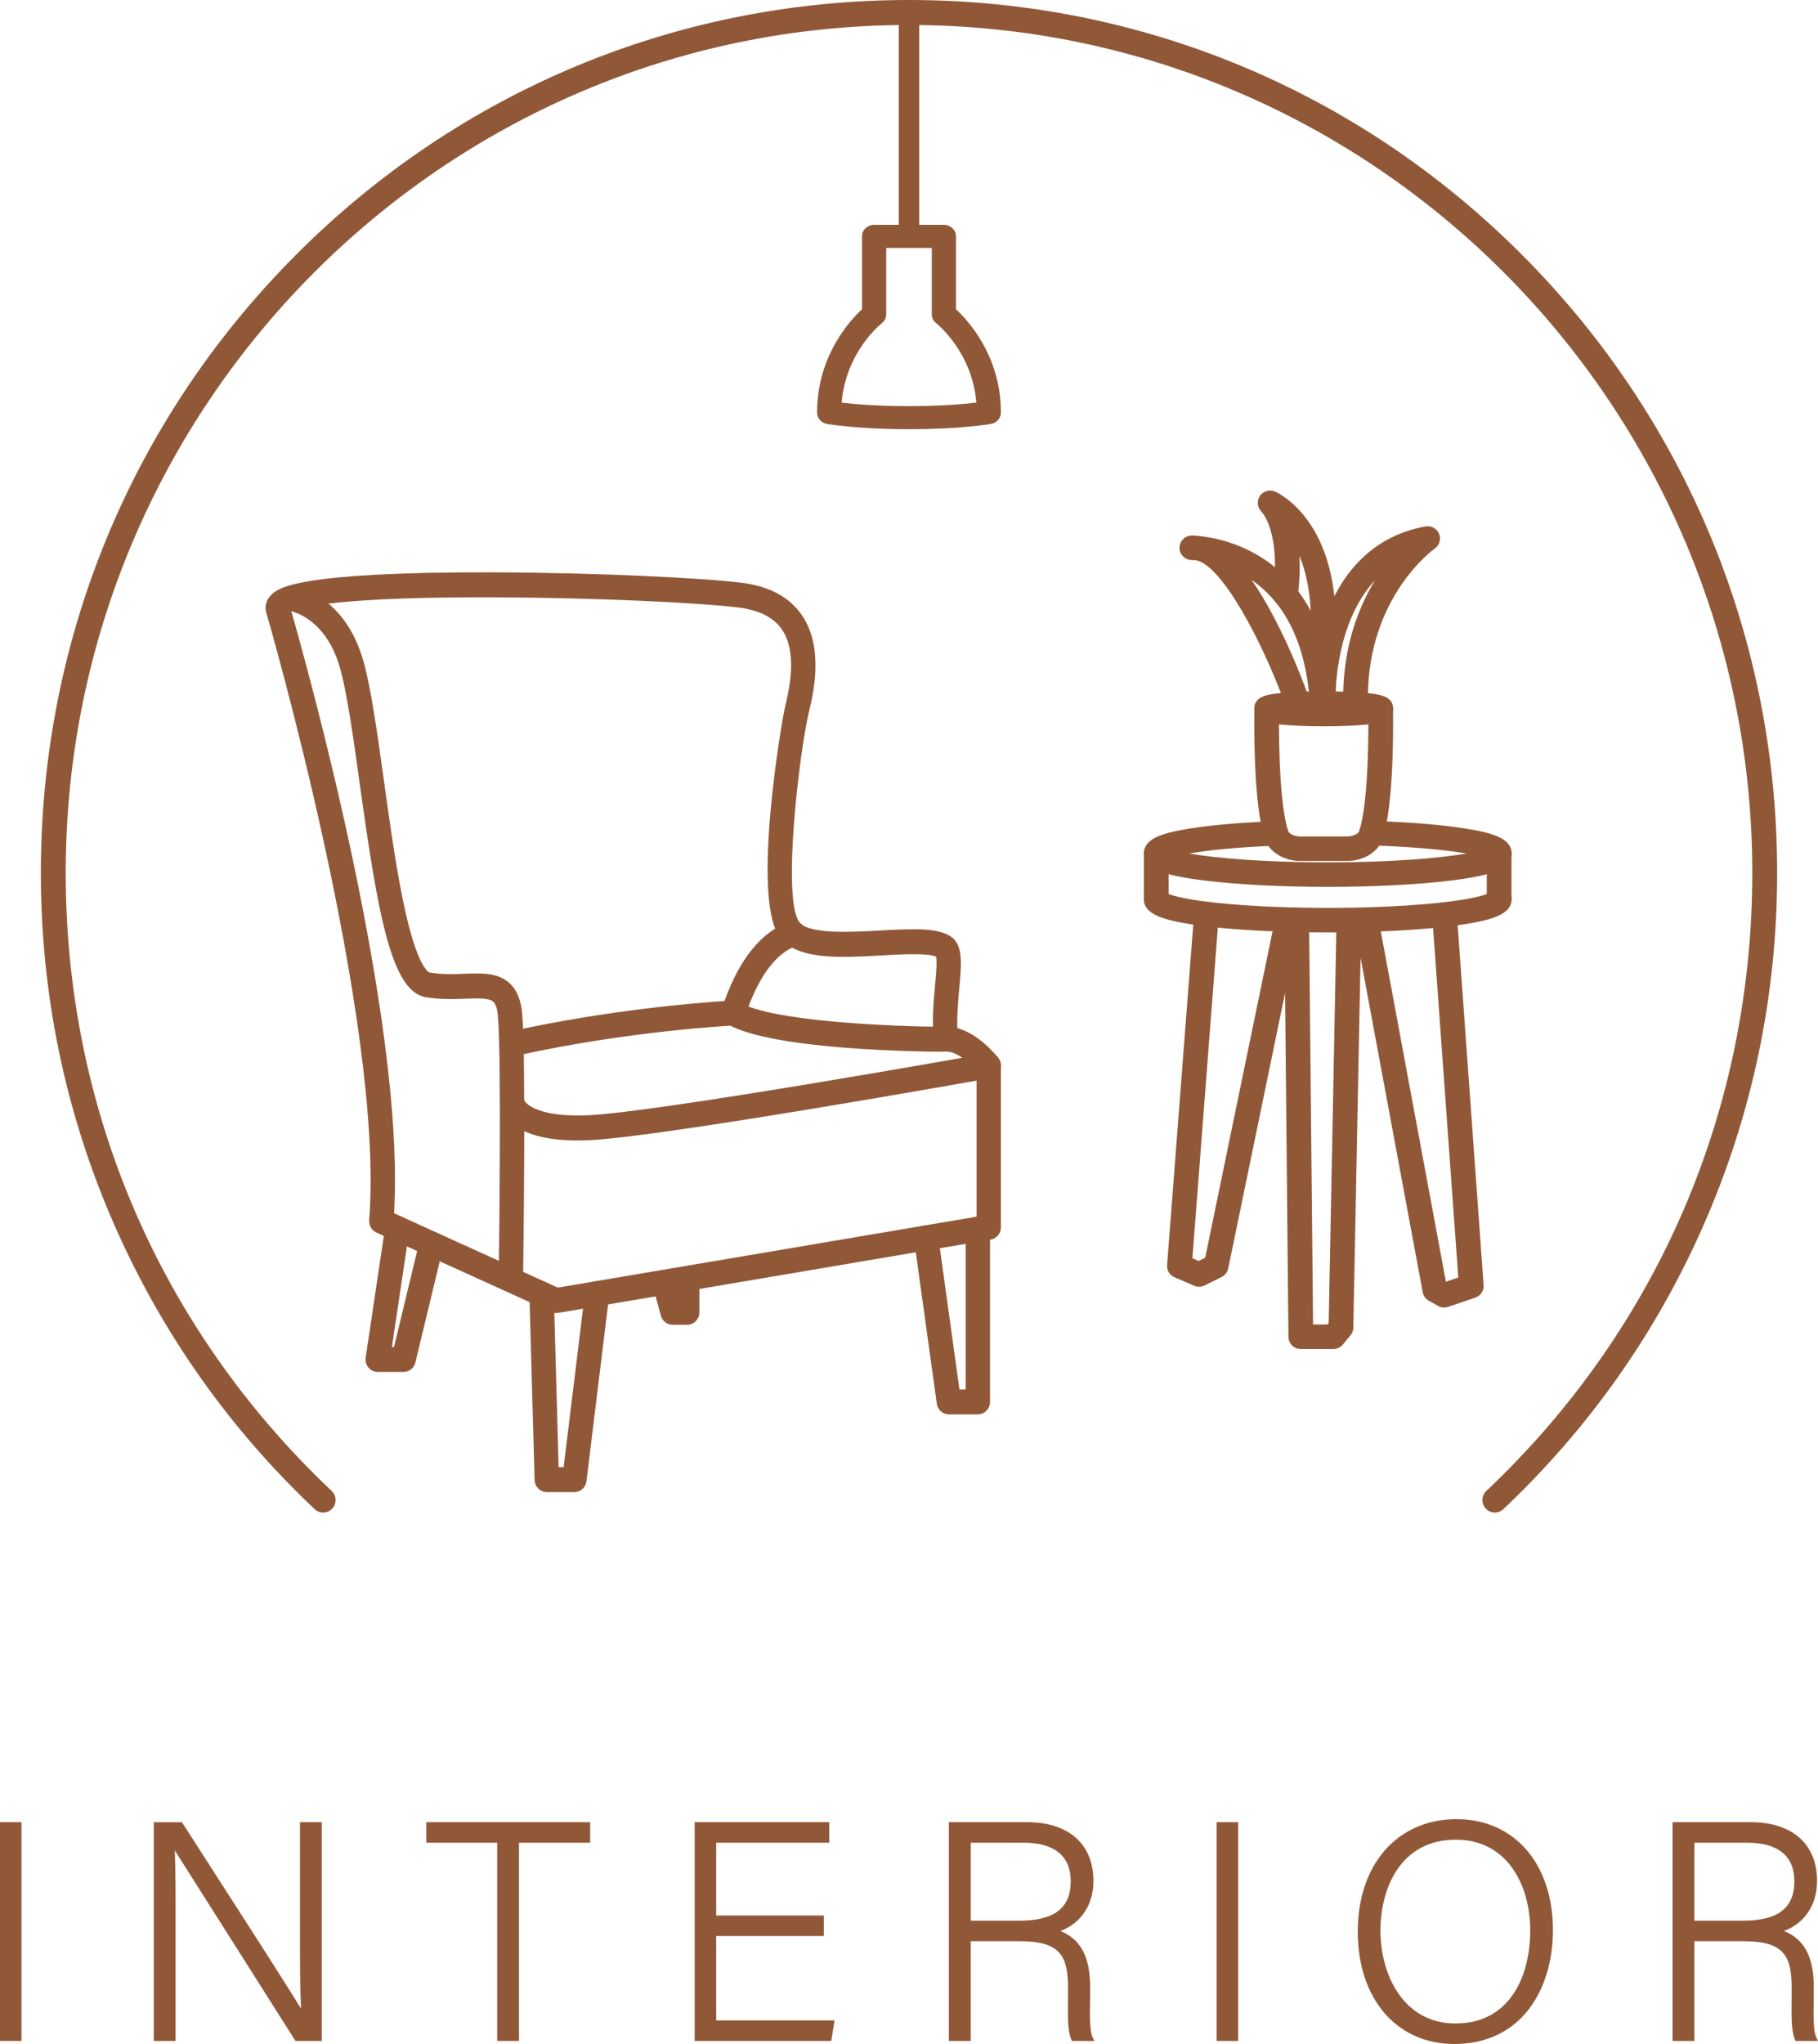
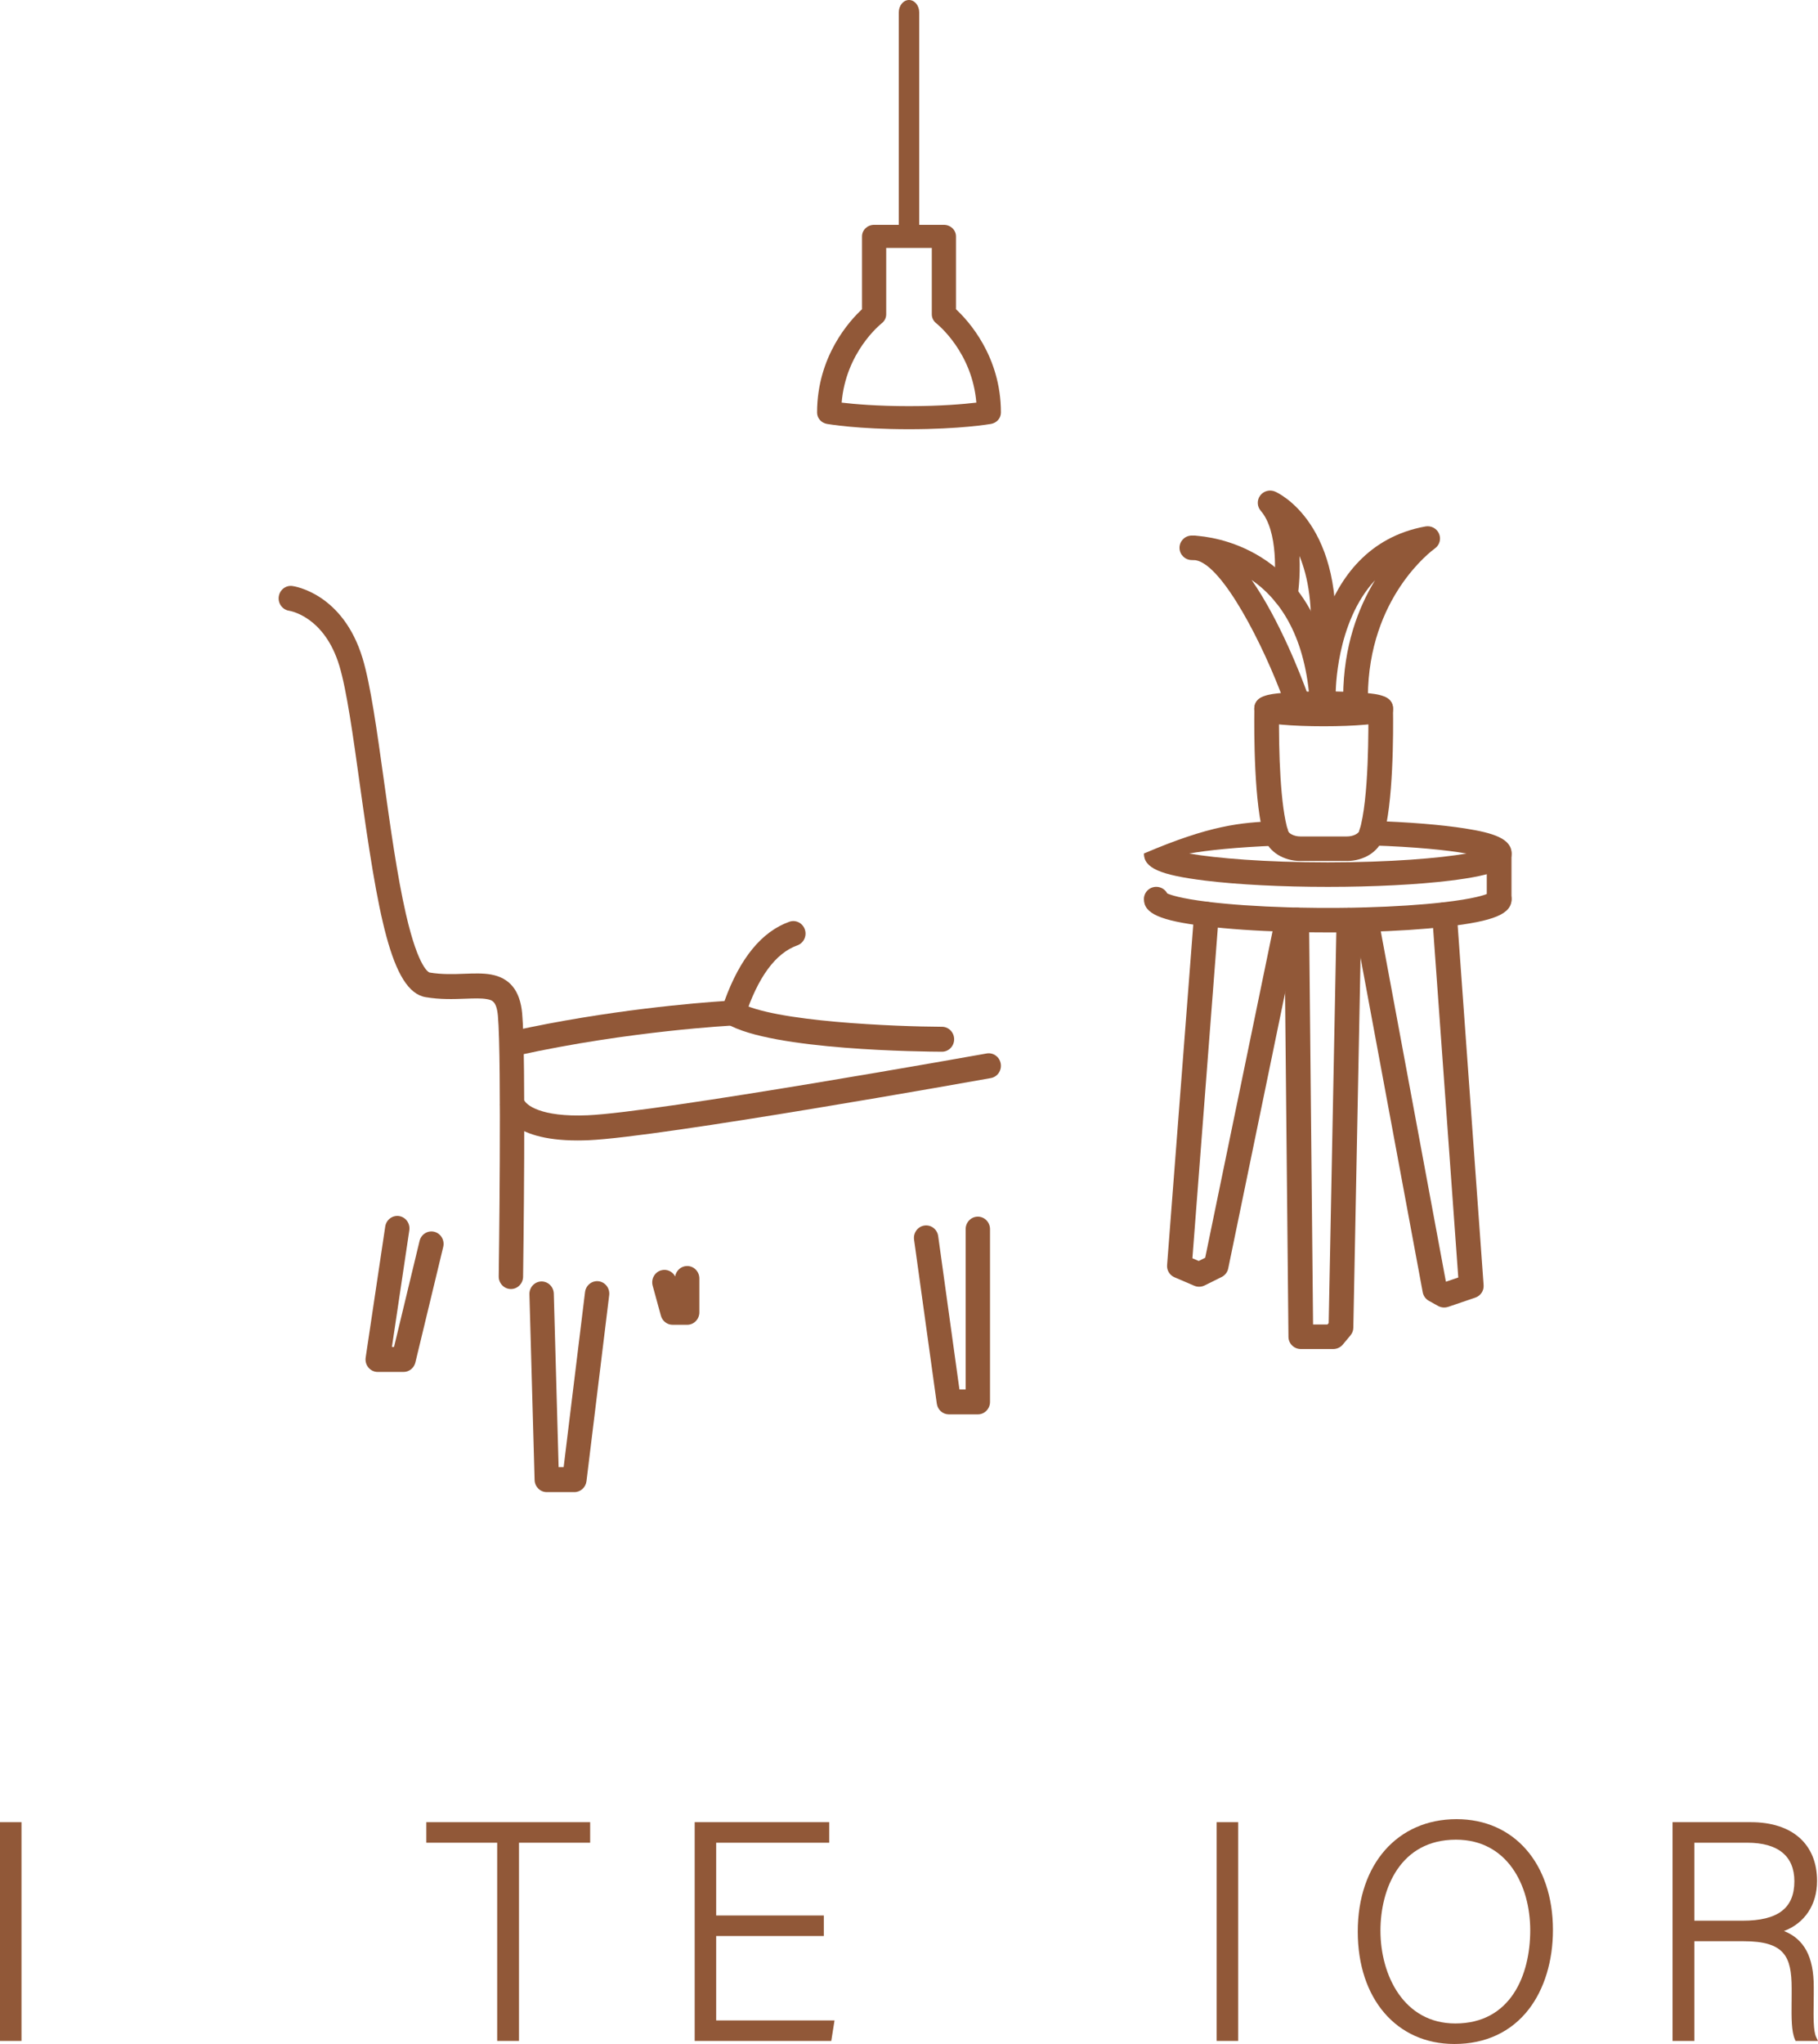
<svg xmlns="http://www.w3.org/2000/svg" width="89" height="100" viewBox="0 0 89 100" fill="none">
-   <path d="M73.18 74C73.017 74 72.856 73.935 72.736 73.807C72.506 73.561 72.517 73.174 72.763 72.943C81.159 65.015 85.783 54.276 85.783 42.706C85.783 19.832 67.263 1.223 44.5 1.223C21.737 1.223 3.217 19.832 3.217 42.706C3.217 54.276 7.841 65.015 16.237 72.943C16.482 73.174 16.494 73.561 16.264 73.807C16.034 74.053 15.649 74.065 15.404 73.834C11.216 69.88 7.921 65.209 5.608 59.951C3.214 54.508 2 48.706 2 42.706C2 31.299 6.421 20.574 14.448 12.508C22.475 4.442 33.148 0 44.5 0C55.852 0 66.525 4.442 74.552 12.508C82.579 20.574 87 31.299 87 42.706C87 48.706 85.786 54.508 83.392 59.951C81.079 65.209 77.784 69.88 73.596 73.834C73.478 73.945 73.329 74 73.18 74Z" fill="#915838" />
-   <path d="M27.227 64.239C27.144 64.239 27.062 64.221 26.985 64.186L18.425 60.3C18.194 60.195 18.052 59.951 18.073 59.693C18.84 49.937 13.084 30.133 13.025 29.934C13.012 29.888 13.004 29.841 13.001 29.794C12.987 29.535 13.09 29.285 13.292 29.091C13.612 28.785 14.458 27.974 24.142 28.001C29.319 28.017 34.505 28.281 36.341 28.516C37.685 28.688 38.671 29.226 39.27 30.116C40.344 31.713 39.819 33.919 39.594 34.861C39.144 36.754 38.285 43.857 39.114 45.091C39.538 45.722 41.673 45.603 43.086 45.524C44.899 45.423 46.041 45.388 46.655 45.902C46.679 45.922 46.702 45.944 46.722 45.968C47.135 46.443 47.063 47.235 46.963 48.331C46.906 48.947 46.844 49.63 46.866 50.299C47.916 50.584 48.76 51.617 48.867 51.753C48.953 51.861 49 51.997 49 52.137V60.043C49 60.342 48.789 60.597 48.501 60.646L27.325 64.231C27.292 64.236 27.26 64.239 27.227 64.239ZM19.292 59.357L27.306 62.995L47.807 59.525V52.367C47.492 52.023 46.859 51.448 46.344 51.448C46.337 51.448 46.33 51.448 46.322 51.448C46.01 51.454 45.743 51.22 45.711 50.901C45.615 49.965 45.704 48.995 45.775 48.216C45.821 47.718 45.882 47.05 45.827 46.803C45.417 46.618 44.065 46.693 43.15 46.744C41.077 46.859 38.934 46.979 38.131 45.783C36.804 43.806 38.262 35.3 38.435 34.572C38.622 33.789 39.059 31.955 38.288 30.81C37.89 30.219 37.185 29.855 36.193 29.728C34.405 29.499 29.314 29.241 24.206 29.223C16.737 29.195 14.761 29.691 14.26 29.901C15.02 32.55 19.852 49.842 19.292 59.357Z" fill="#915838" />
  <path d="M19.756 67.121H18.491C18.317 67.121 18.152 67.044 18.038 66.908C17.925 66.773 17.875 66.594 17.901 66.418L18.859 60.007C18.909 59.673 19.214 59.445 19.539 59.495C19.865 59.546 20.088 59.858 20.038 60.191L19.186 65.9H19.289L20.54 60.711C20.619 60.383 20.943 60.184 21.262 60.264C21.582 60.345 21.777 60.676 21.698 61.004L20.335 66.657C20.269 66.93 20.03 67.121 19.756 67.121Z" fill="#915838" />
  <path d="M28.119 73H26.767C26.445 73 26.18 72.737 26.171 72.406L25.918 63.322C25.909 62.985 26.168 62.704 26.497 62.694C26.826 62.686 27.101 62.95 27.111 63.287L27.347 71.778H27.593L28.64 63.215C28.681 62.88 28.979 62.643 29.306 62.684C29.633 62.726 29.864 63.032 29.823 63.366L28.711 72.465C28.674 72.77 28.42 73 28.119 73Z" fill="#915838" />
  <path d="M47.87 69.197H46.452C46.155 69.197 45.903 68.974 45.861 68.672L44.748 60.648C44.702 60.315 44.929 60.005 45.255 59.958C45.582 59.911 45.883 60.143 45.929 60.477L46.969 67.976H47.273V60.134C47.273 59.797 47.54 59.523 47.87 59.523C48.199 59.523 48.466 59.797 48.466 60.134V68.587C48.466 68.924 48.199 69.197 47.87 69.197Z" fill="#915838" />
  <path d="M25.012 63.065C25.009 63.065 25.006 63.065 25.003 63.065C24.674 63.06 24.41 62.782 24.415 62.445C24.417 62.339 24.565 51.757 24.374 49.692C24.307 48.966 24.074 48.924 23.826 48.88C23.558 48.832 23.199 48.846 22.784 48.861C22.207 48.882 21.554 48.907 20.836 48.785C19.145 48.5 18.49 44.657 17.613 38.361C17.284 35.998 16.973 33.766 16.613 32.573C15.886 30.171 14.223 29.891 14.152 29.88C13.829 29.831 13.601 29.523 13.646 29.192C13.691 28.86 13.986 28.627 14.31 28.669C14.411 28.682 16.79 29.029 17.752 32.212C18.141 33.497 18.458 35.776 18.794 38.188C19.113 40.479 19.443 42.847 19.868 44.702C20.499 47.46 21.025 47.579 21.03 47.58C21.631 47.681 22.22 47.66 22.74 47.64C23.203 47.623 23.639 47.607 24.031 47.676C24.958 47.842 25.459 48.463 25.562 49.577C25.759 51.707 25.614 62.025 25.608 62.463C25.603 62.797 25.337 63.065 25.012 63.065Z" fill="#915838" />
  <path d="M28.276 55.796C24.919 55.796 24.526 54.333 24.48 54.026L25.66 53.843C25.66 53.843 25.66 53.826 25.651 53.798C25.732 54.045 26.451 54.664 28.767 54.564C32.205 54.416 48.14 51.569 48.301 51.54C48.626 51.483 48.934 51.705 48.991 52.037C49.048 52.369 48.831 52.686 48.506 52.744C47.847 52.862 32.333 55.633 28.817 55.784C28.629 55.792 28.448 55.796 28.276 55.796Z" fill="#915838" />
  <path d="M25.233 51.645C24.958 51.645 24.71 51.449 24.65 51.163C24.581 50.833 24.786 50.508 25.108 50.437C29.789 49.407 34.15 49.06 35.467 48.974C36.223 46.881 37.29 45.577 38.642 45.096C38.954 44.986 39.293 45.155 39.401 45.473C39.51 45.792 39.345 46.14 39.034 46.251C37.966 46.63 37.101 47.809 36.463 49.755C36.385 49.993 36.171 50.158 35.925 50.17C35.875 50.173 30.841 50.425 25.358 51.631C25.316 51.641 25.274 51.645 25.233 51.645Z" fill="#915838" />
  <path d="M46.113 51.455C46.113 51.455 46.112 51.455 46.111 51.455C45.266 51.452 37.785 51.388 35.595 50.093C35.31 49.924 35.212 49.551 35.377 49.259C35.542 48.967 35.907 48.866 36.192 49.035C37.813 49.994 43.905 50.225 46.116 50.234C46.445 50.235 46.711 50.51 46.71 50.847C46.709 51.183 46.442 51.455 46.113 51.455Z" fill="#915838" />
  <path d="M33.641 64.814H32.928C32.661 64.814 32.426 64.632 32.354 64.369L31.952 62.902C31.863 62.577 32.048 62.24 32.365 62.149C32.639 62.07 32.923 62.201 33.052 62.448C33.099 62.158 33.344 61.938 33.641 61.938C33.97 61.938 34.237 62.211 34.237 62.548V64.204C34.237 64.541 33.97 64.814 33.641 64.814Z" fill="#915838" />
-   <path d="M65.001 43.389C62.735 43.389 60.6 43.28 58.989 43.082C56.782 42.81 56 42.464 56 41.757C56 41.048 56.827 40.77 58.161 40.549C59.248 40.37 60.728 40.24 62.44 40.173C62.778 40.165 63.055 40.419 63.068 40.749C63.081 41.081 62.821 41.359 62.487 41.372C60.506 41.449 59.099 41.603 58.211 41.758C59.539 41.986 61.916 42.19 65.001 42.19C68.087 42.19 70.464 41.986 71.791 41.758C70.846 41.593 69.31 41.43 67.121 41.36C66.787 41.349 66.525 41.072 66.536 40.741C66.547 40.41 66.829 40.147 67.16 40.161C68.945 40.218 70.562 40.349 71.713 40.53C73.125 40.751 74 41.034 74 41.757C74 42.463 73.218 42.81 71.011 43.082C69.401 43.28 67.266 43.389 65.001 43.389Z" fill="#915838" />
+   <path d="M65.001 43.389C62.735 43.389 60.6 43.28 58.989 43.082C56.782 42.81 56 42.464 56 41.757C59.248 40.37 60.728 40.24 62.44 40.173C62.778 40.165 63.055 40.419 63.068 40.749C63.081 41.081 62.821 41.359 62.487 41.372C60.506 41.449 59.099 41.603 58.211 41.758C59.539 41.986 61.916 42.19 65.001 42.19C68.087 42.19 70.464 41.986 71.791 41.758C70.846 41.593 69.31 41.43 67.121 41.36C66.787 41.349 66.525 41.072 66.536 40.741C66.547 40.41 66.829 40.147 67.16 40.161C68.945 40.218 70.562 40.349 71.713 40.53C73.125 40.751 74 41.034 74 41.757C74 42.463 73.218 42.81 71.011 43.082C69.401 43.28 67.266 43.389 65.001 43.389Z" fill="#915838" />
  <path d="M65 45.618C64.493 45.618 63.977 45.612 63.465 45.601C63.314 45.598 63.163 45.594 63.014 45.59C61.503 45.545 60.111 45.449 58.987 45.312C56.782 45.04 56 44.693 56 43.987C56 43.655 56.271 43.387 56.605 43.387C56.838 43.387 57.041 43.517 57.142 43.709C57.295 43.78 57.784 43.955 59.136 44.121C60.222 44.254 61.576 44.347 63.05 44.39C63.196 44.395 63.344 44.398 63.492 44.402C64.155 44.416 64.825 44.421 65.472 44.417C65.939 44.414 66.406 44.406 66.859 44.393C68.27 44.353 69.58 44.268 70.647 44.146C72.164 43.973 72.697 43.784 72.858 43.709C72.959 43.517 73.161 43.387 73.394 43.387C73.728 43.387 73.999 43.655 73.999 43.987C73.999 44.713 73.158 45.066 70.786 45.338C69.684 45.464 68.338 45.552 66.893 45.592C66.431 45.605 65.956 45.613 65.48 45.617C65.321 45.618 65.161 45.618 65 45.618Z" fill="#915838" />
  <path d="M58.702 62.952C58.62 62.952 58.538 62.936 58.462 62.903L57.498 62.49C57.261 62.389 57.115 62.149 57.135 61.894L58.459 44.675C58.484 44.345 58.779 44.097 59.108 44.123C59.441 44.148 59.691 44.436 59.666 44.767L58.374 61.559L58.683 61.691L59 61.534L62.44 44.874C62.507 44.55 62.827 44.34 63.155 44.407C63.482 44.473 63.693 44.79 63.626 45.115L60.127 62.06C60.09 62.24 59.971 62.394 59.805 62.476L58.972 62.889C58.887 62.931 58.795 62.952 58.702 62.952Z" fill="#915838" />
  <path d="M65.27 66H63.681C63.35 66 63.08 65.735 63.076 65.406L62.875 45.012C62.872 44.681 63.14 44.41 63.474 44.406C63.476 44.406 63.478 44.406 63.48 44.406C63.812 44.406 64.082 44.671 64.085 45L64.281 64.8H64.985L65.046 64.727L65.431 45.011C65.437 44.68 65.717 44.415 66.047 44.423C66.382 44.43 66.647 44.703 66.641 45.035L66.252 64.96C66.249 65.096 66.2 65.227 66.113 65.331L65.736 65.783C65.621 65.92 65.45 66 65.27 66Z" fill="#915838" />
  <path d="M70.699 63.969C70.597 63.969 70.495 63.943 70.403 63.893L69.95 63.641C69.793 63.554 69.683 63.402 69.65 63.226L66.28 45.104C66.219 44.778 66.436 44.465 66.765 44.405C67.095 44.345 67.409 44.56 67.47 44.886L70.784 62.706L71.39 62.5L70.112 44.787C70.088 44.457 70.339 44.169 70.672 44.146C71.005 44.124 71.295 44.371 71.319 44.702L72.63 62.875C72.65 63.147 72.483 63.397 72.223 63.485L70.895 63.937C70.832 63.958 70.765 63.969 70.699 63.969Z" fill="#915838" />
-   <path d="M56.605 44.59C56.271 44.59 56 44.321 56 43.99V41.76C56 41.429 56.271 41.16 56.605 41.16C56.939 41.16 57.21 41.429 57.21 41.76V43.99C57.21 44.321 56.939 44.59 56.605 44.59Z" fill="#915838" />
  <path d="M73.39 44.59C73.056 44.59 72.785 44.321 72.785 43.99V41.76C72.785 41.429 73.056 41.16 73.39 41.16C73.724 41.16 73.995 41.429 73.995 41.76V43.99C73.995 44.321 73.724 44.59 73.39 44.59Z" fill="#915838" />
  <path d="M65.936 42.123H63.665C62.838 42.123 62.115 41.67 61.907 41.023C61.382 39.389 61.392 35.757 61.407 34.683V34.662C61.407 34.331 61.678 34.062 62.012 34.062C62.346 34.062 62.617 34.331 62.617 34.662V34.691C62.587 36.819 62.687 39.498 63.06 40.659C63.095 40.767 63.33 40.923 63.665 40.923H65.936C66.272 40.923 66.507 40.767 66.542 40.659C67.025 39.154 66.996 35.43 66.985 34.699C66.985 34.699 66.985 34.699 66.985 34.699C66.985 34.699 66.986 34.707 66.987 34.715C66.957 34.387 67.202 34.096 67.534 34.066C67.867 34.035 68.161 34.278 68.192 34.608C68.195 34.635 68.195 34.663 68.195 34.69C68.211 35.755 68.221 39.383 67.695 41.023C67.487 41.67 66.764 42.123 65.936 42.123Z" fill="#915838" />
  <path d="M64.801 35.532C64.037 35.532 63.316 35.505 62.77 35.455C62.161 35.4 61.402 35.331 61.402 34.678C61.402 34.026 62.161 33.957 62.77 33.901C63.316 33.852 64.037 33.824 64.801 33.824C65.565 33.824 66.286 33.852 66.831 33.901C67.441 33.957 68.199 34.026 68.199 34.678C68.199 35.331 67.441 35.4 66.831 35.455C66.286 35.505 65.565 35.532 64.801 35.532Z" fill="#915838" />
  <path d="M63.431 34.719C63.183 34.719 62.95 34.567 62.861 34.322C61.866 31.583 59.843 27.613 58.527 27.407C58.433 27.401 58.373 27.4 58.353 27.401C58.351 27.401 58.35 27.401 58.349 27.401C58.023 27.401 57.754 27.145 57.743 26.822C57.731 26.498 57.981 26.223 58.308 26.202C58.432 26.195 58.556 26.201 58.679 26.221C60.004 26.346 64.753 27.272 65.314 34.07C65.341 34.4 65.094 34.69 64.76 34.717C64.429 34.743 64.135 34.498 64.108 34.168C63.842 30.948 62.561 29.259 61.273 28.374C62.658 30.363 63.708 33.113 64 33.916C64.113 34.227 63.95 34.571 63.636 34.683C63.568 34.708 63.499 34.719 63.431 34.719Z" fill="#915838" />
  <path d="M64.713 32.508C64.693 32.508 64.674 32.507 64.654 32.505C64.321 32.473 64.078 32.18 64.11 31.851C64.319 29.71 64.038 28.221 63.615 27.201C63.67 28.251 63.534 29.12 63.523 29.189C63.469 29.516 63.159 29.739 62.829 29.686C62.499 29.634 62.275 29.326 62.328 28.999C62.452 28.221 62.586 25.985 61.721 24.991C61.537 24.78 61.525 24.469 61.692 24.244C61.86 24.019 62.162 23.938 62.421 24.05C62.565 24.112 65.934 25.64 65.314 31.966C65.284 32.276 65.021 32.508 64.713 32.508Z" fill="#915838" />
  <path d="M66.36 34.674C66.359 34.674 66.358 34.674 66.357 34.674C66.023 34.672 65.753 34.403 65.755 34.071C65.768 31.61 66.498 29.727 67.314 28.388C65.382 30.46 65.389 33.882 65.39 33.928C65.393 34.259 65.126 34.531 64.791 34.534C64.789 34.534 64.787 34.534 64.785 34.534C64.454 34.534 64.183 34.27 64.18 33.941C64.179 33.869 64.166 26.773 69.782 25.756C70.061 25.706 70.338 25.853 70.448 26.112C70.559 26.371 70.473 26.671 70.242 26.834C70.111 26.928 66.991 29.219 66.965 34.078C66.963 34.408 66.693 34.674 66.36 34.674Z" fill="#915838" />
  <path d="M44.5 21C41.99 21 40.545 20.75 40.484 20.74C40.204 20.69 40 20.457 40 20.184C40 17.422 41.603 15.682 42.2 15.129V11.565C42.2 11.253 42.465 11 42.792 11H46.208C46.535 11 46.8 11.253 46.8 11.565V15.129C47.397 15.682 49 17.422 49 20.184C49 20.457 48.796 20.69 48.516 20.74C48.455 20.75 47.01 21 44.5 21ZM41.203 19.698C41.81 19.769 42.945 19.87 44.5 19.87C46.055 19.87 47.189 19.769 47.797 19.698C47.594 17.235 45.908 15.875 45.832 15.815C45.696 15.707 45.616 15.547 45.616 15.378V12.13H43.384V15.378C43.384 15.548 43.304 15.709 43.166 15.816C43.092 15.875 41.406 17.235 41.203 19.698Z" fill="#915838" />
  <path d="M44.5 12C44.224 12 44 11.728 44 11.393V0.607C44 0.272 44.224 0 44.5 0C44.776 0 45 0.272 45 0.607V11.393C45 11.728 44.776 12 44.5 12Z" fill="#915838" />
  <path d="M1.052 89.148H0V99.85H1.052V89.148Z" fill="#915838" />
-   <path d="M14.687 94.645C14.685 95.907 14.684 97.104 14.736 98.271C13.912 96.923 11.772 93.601 10.187 91.141C9.71 90.4 9.279 89.731 8.943 89.207L8.905 89.149H7.527V99.851H8.595L8.595 94.06C8.597 92.738 8.598 91.585 8.557 90.53C9.198 91.536 10.595 93.743 11.837 95.704L11.911 95.821C12.886 97.361 13.83 98.852 14.427 99.791L14.464 99.85H15.754V89.148H14.687L14.687 94.645Z" fill="#915838" />
  <path d="M20.871 90.153H24.34V99.85H25.407V90.153H28.891V89.148H20.871V90.153Z" fill="#915838" />
  <path d="M35.06 94.718H40.33V93.714H35.06V90.153H40.596V89.148H34.008V99.85H40.695L40.854 98.846H35.06V94.718Z" fill="#915838" />
-   <path d="M53.362 98.034V98.022C53.364 97.878 53.366 97.736 53.366 97.603V97.2C53.366 95.74 52.902 94.868 51.91 94.473C52.927 94.09 53.529 93.186 53.529 92.023C53.529 90.223 52.316 89.148 50.286 89.148H46.453V99.85H47.52V94.972H49.932C51.932 94.972 52.284 95.714 52.284 97.275V97.543C52.284 97.687 52.283 97.829 52.282 97.969C52.276 98.722 52.27 99.372 52.442 99.773L52.475 99.851H53.574L53.486 99.666C53.343 99.365 53.353 98.658 53.362 98.034ZM52.417 92.038C52.417 93.355 51.613 93.968 49.888 93.968H47.521V90.153H50.109C51.619 90.153 52.417 90.805 52.417 92.038Z" fill="#915838" />
  <path d="M60.615 89.148H59.562V99.85H60.615V89.148Z" fill="#915838" />
  <path d="M71.305 89C68.412 89 66.469 91.21 66.469 94.5C66.469 97.79 68.371 100 71.202 100C72.726 100 73.986 99.411 74.846 98.296C75.605 97.311 76.024 95.936 76.024 94.425C76.024 91.18 74.128 89 71.305 89ZM71.276 90.004C73.788 90.004 74.912 92.232 74.912 94.44C74.912 96.643 73.949 98.996 71.246 98.996C68.727 98.996 67.58 96.642 67.58 94.455C67.58 92.402 68.548 90.004 71.276 90.004Z" fill="#915838" />
  <path d="M88.787 98.035V98.033C88.79 97.885 88.792 97.739 88.792 97.603V97.2C88.792 95.74 88.328 94.868 87.335 94.473C88.353 94.09 88.954 93.186 88.954 92.023C88.954 90.223 87.742 89.148 85.712 89.148H81.879V99.85H82.946V94.972H85.357C87.358 94.972 87.71 95.714 87.71 97.275V97.543C87.71 97.676 87.709 97.808 87.708 97.937L87.707 97.969C87.701 98.722 87.696 99.372 87.868 99.773L87.901 99.851H89L88.912 99.666C88.769 99.365 88.779 98.659 88.787 98.035ZM82.946 90.153H85.535C87.044 90.153 87.843 90.805 87.843 92.038C87.843 93.355 87.039 93.968 85.313 93.968H82.946V90.153H82.946Z" fill="#915838" />
</svg>